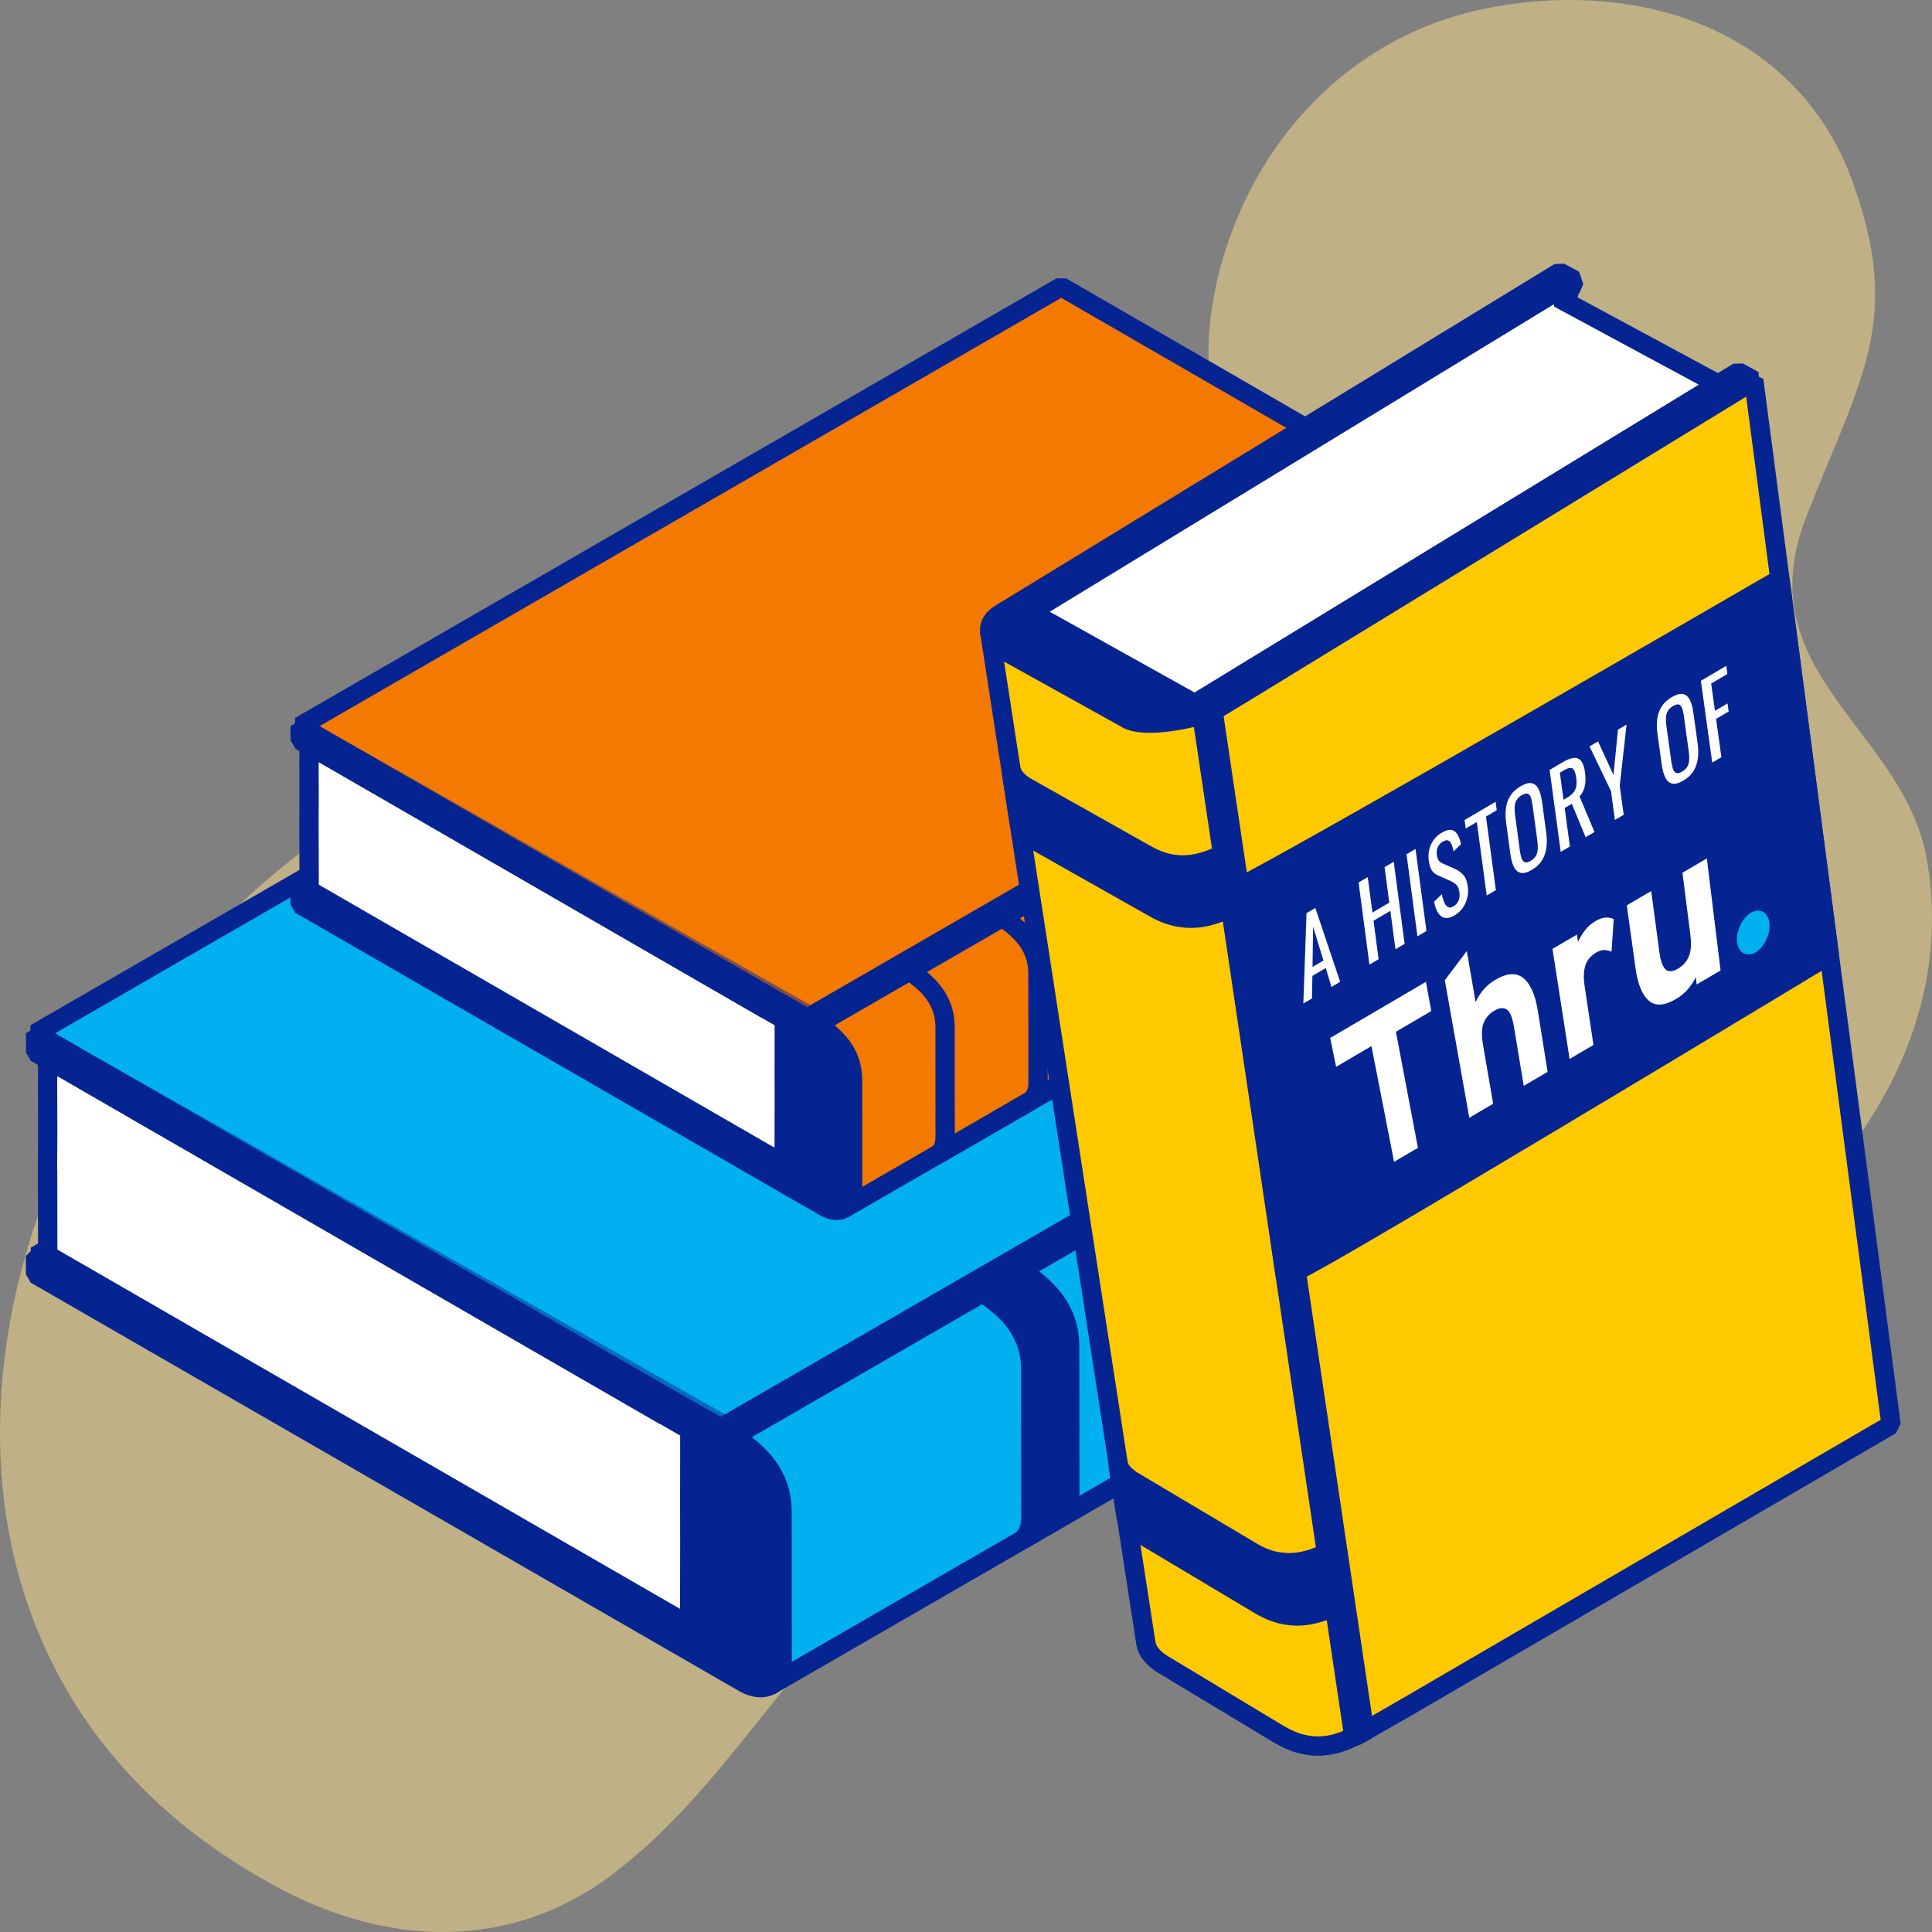
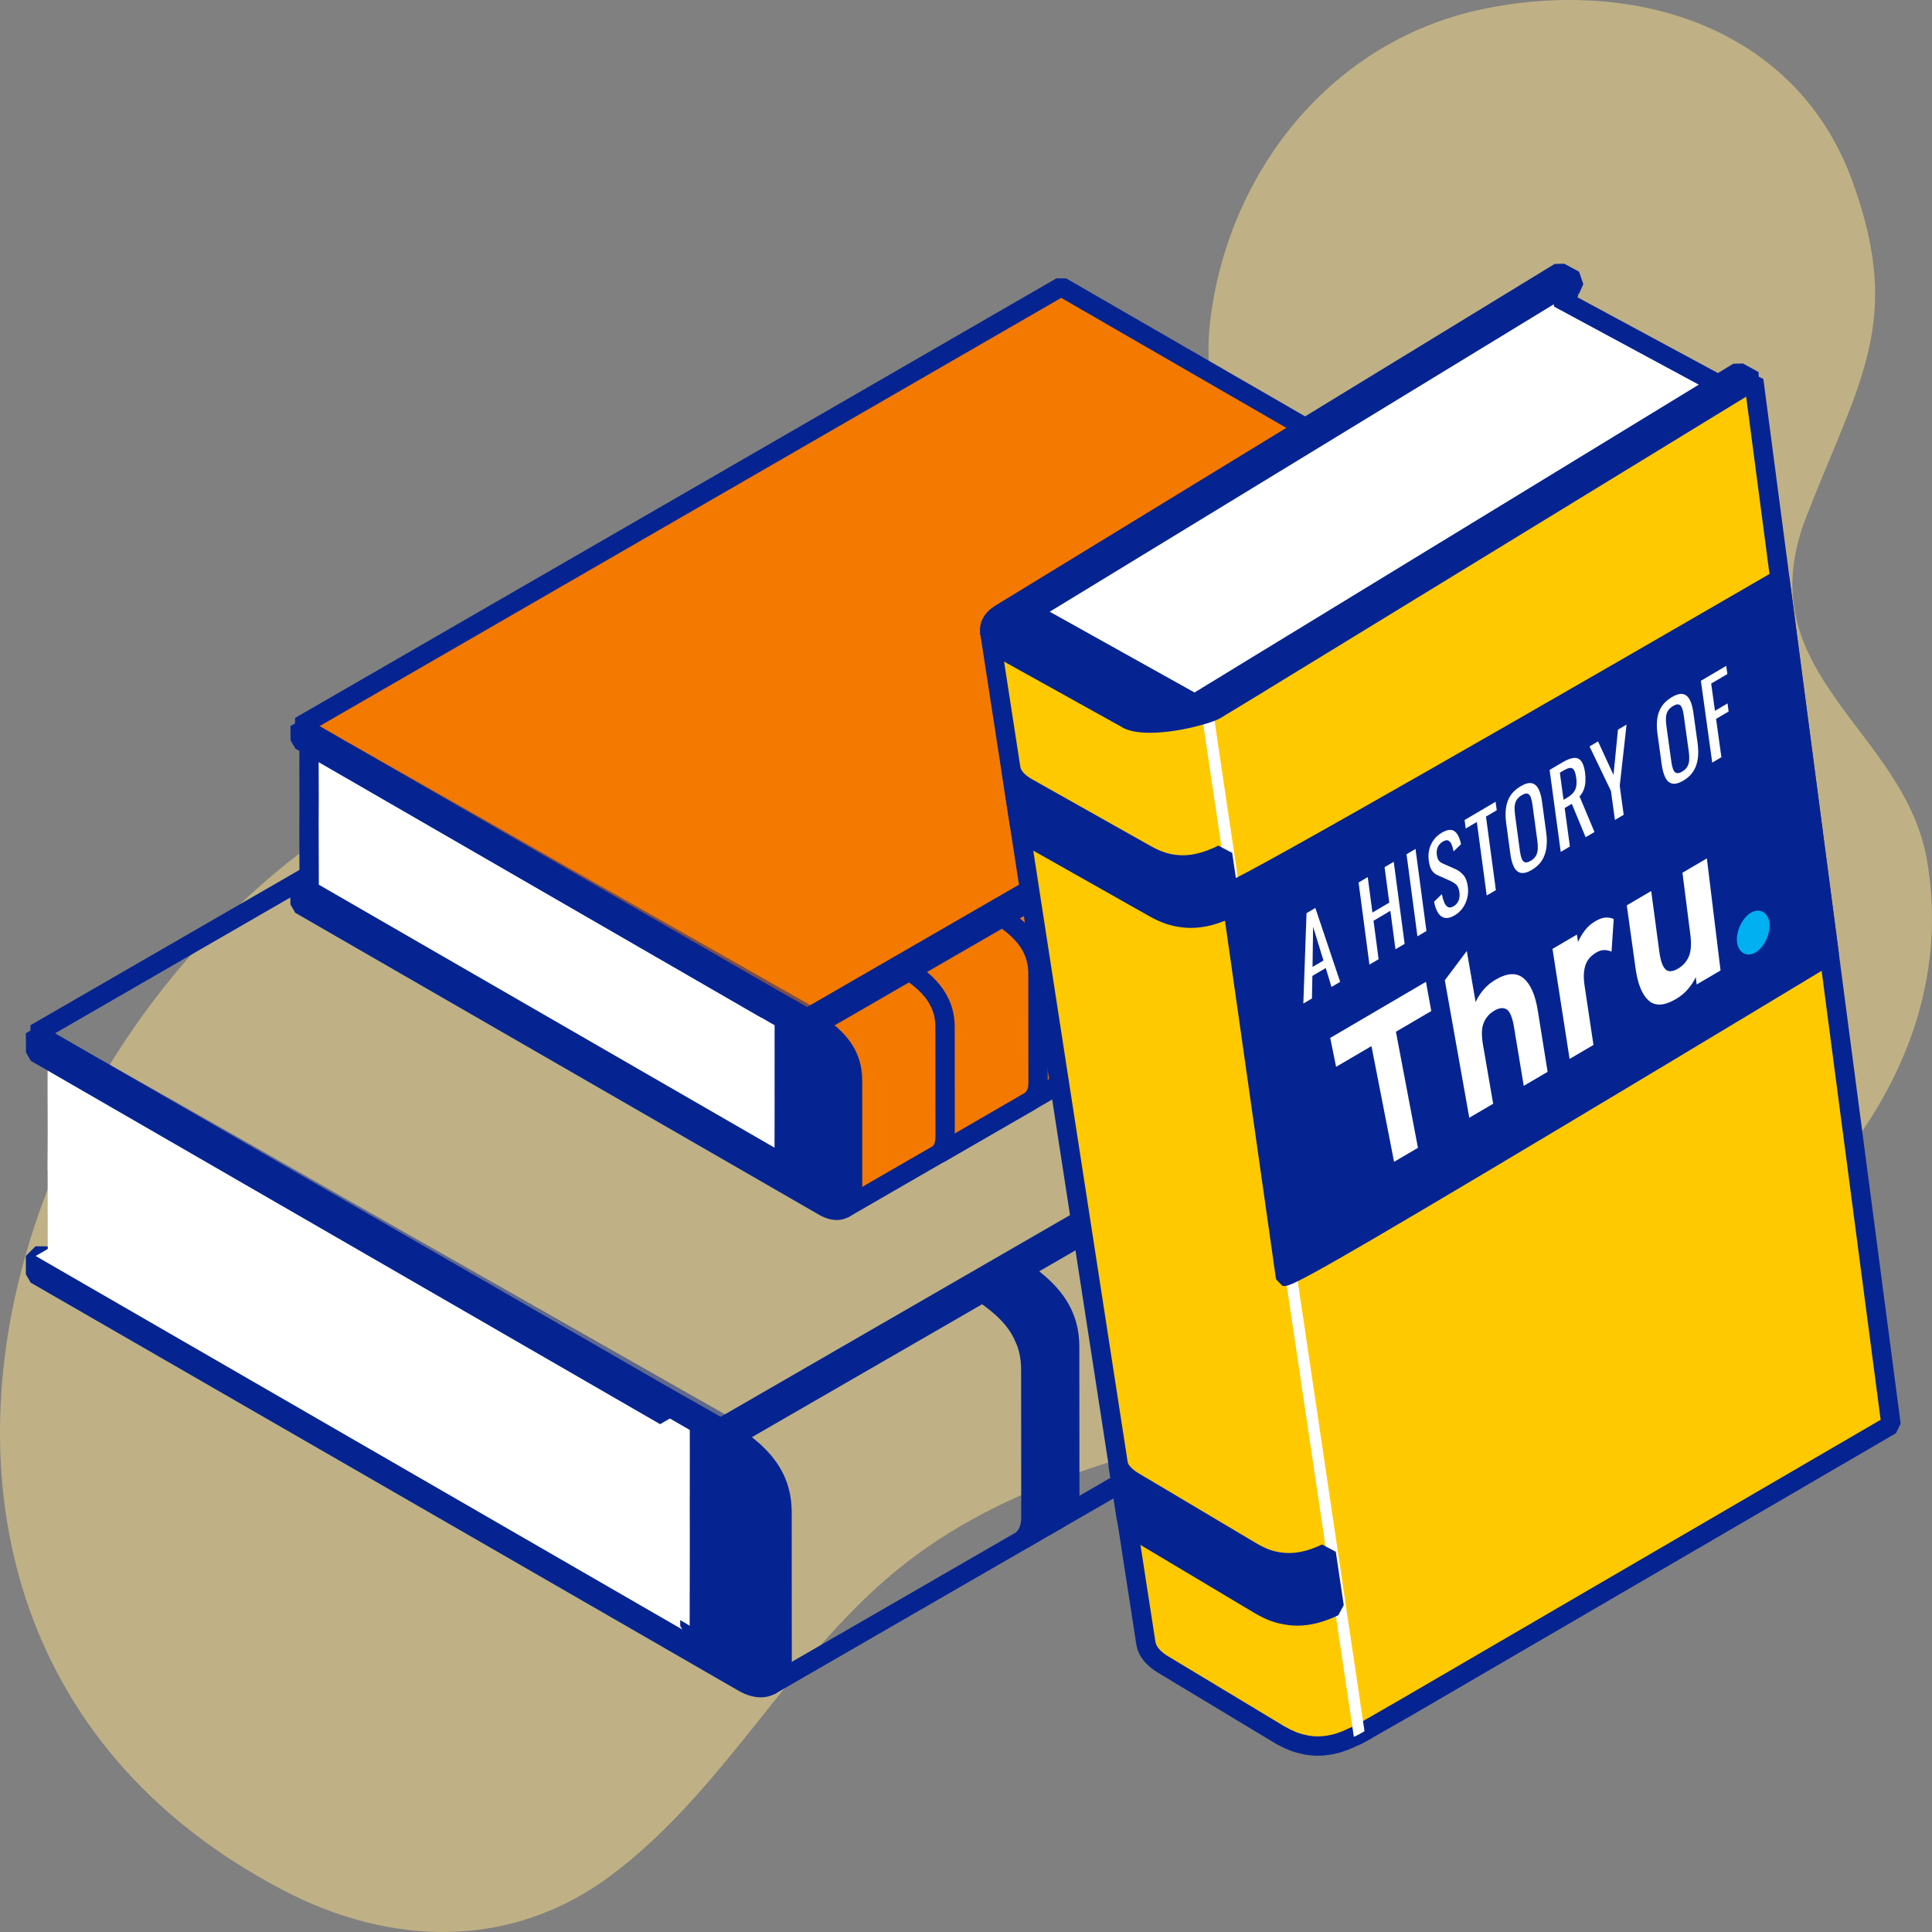
<svg xmlns="http://www.w3.org/2000/svg" width="200" height="200" viewBox="0 0 200 200">
  <rect x="0" y="0" width="200" height="200" fill="#808080" stroke="none" />
  <defs>
    <style> .cls-1 { fill: #f37900; } .cls-2 { fill: #fff; } .cls-3, .cls-4 { opacity: .5; } .cls-5 { isolation: isolate; } .cls-6 { clip-path: url(#clippath-1); } .cls-7 { fill: #00b0f0; } .cls-8 { fill: #062491; } .cls-9 { clip-path: url(#clippath); } .cls-10 { fill: none; } .cls-4 { mix-blend-mode: overlay; } .cls-11 { fill: #ffc900; } .cls-12 { fill: #fee28a; } </style>
    <clipPath id="clippath">
      <polygon class="cls-10" points="137.574 106.807 181.554 81.028 183.4 97.614 140.787 122.593 137.574 106.807" />
    </clipPath>
    <clipPath id="clippath-1">
      <polygon class="cls-10" points="137.574 106.807 181.554 81.028 183.4 97.614 140.787 122.593 137.574 106.807" />
    </clipPath>
  </defs>
  <g class="cls-5">
    <g id="Layer_2" data-name="Layer 2">
      <g id="layer_1" data-name="layer 1">
        <g class="cls-3">
          <g id="Group_8895" data-name="Group 8895">
            <path id="Path_699" data-name="Path 699" class="cls-12" d="M27.973,194.951c-55.307-30.481-20.892-113.707,36.344-120.43,17.971-2.111,43.229,4.766,57.6-9.2,9.14-8.883,2.099-21.188,3.339-31.921,1.778-15.383,12.444-29.389,28.761-32.567,15.959-3.108,32.046,2.4,37.698,17.809,5.375,14.654,.785,20.677-4.735,34.864-6.318,16.236,10.178,21.965,12.505,35.564,3.384,19.769-10.342,37.245-29.256,47.894-18.714,10.537-55.523,7.654-77.395,25.58-11.262,9.229-17.797,22.728-29.494,31.533-10.417,7.841-22.946,7.404-34.059,1.578-.44-.23-.875-.465-1.308-.703Z" />
          </g>
        </g>
        <g>
          <g>
            <g>
-               <path class="cls-7" d="M73.403,148.517l1.405,.855,4.031,2.393,.48,1.392,.334,21.365,106.581-61.533-.013-.016c.688-.428,1.129-1.301,1.134-2.537l-.016-15.338c-.015-1.431-.308-2.722-1.025-3.966-.777-1.337-2.033-2.617-3.947-3.861-.219-.178-.454-.329-.714-.48-.219-.125-.422-.25-.667-.386-.12-.076-.245-.156-.38-.219l-.49-.294-4.896-2.813L110.158,45.505,3.653,106.996l69.75,41.521Z" />
              <path class="cls-8" d="M80.153,175.389l-1.5-.851-.332-21.206-.308-.895-5.127-3.064L3.141,107.855l.012-1.726L109.658,44.639h1l70.421,40.668c.141,.069,.274,.15,.401,.231,.143,.079,.281,.161,.416,.24l.25,.146c.329,.191,.579,.358,.806,.539,1.954,1.275,3.336,2.64,4.225,4.169,.763,1.323,1.142,2.78,1.16,4.457l.016,15.348c-.007,1.546-.577,2.747-1.606,3.387l-.007-.012-.007,.044-106.581,61.533ZM5.63,107.009l68.293,40.653,5.427,3.243,.435,.534,.534,1.702,.307,19.664,105.063-60.656,.003-.025c.417-.259,.659-.875,.662-1.69l-.016-15.333c-.015-1.333-.298-2.438-.891-3.468-.732-1.259-1.918-2.412-3.625-3.521l-.085-.062c-.18-.146-.373-.268-.586-.392l-.267-.155c-.122-.071-.246-.145-.383-.221-.158-.098-.233-.147-.315-.186l-.586-.347-4.879-2.802L110.158,46.66,5.63,107.009Z" />
            </g>
            <g>
              <path class="cls-2" d="M64.372,153.728l116.613-67.32c.245,.136,.449,.261,.667,.386,.261,.151,.495,.302,.714,.48l-117.716,67.959-.279-1.504Z" />
              <path class="cls-8" d="M65.151,156.099l-1.483-.684-.279-1.505,.483-1.049,116.613-67.32,.984-.009c.154,.085,.292,.167,.428,.246l.25,.146c.35,.203,.609,.379,.849,.573l-.13,1.643-117.716,67.959Z" />
            </g>
            <g>
              <g>
                <path class="cls-8" d="M16.334,131.55l-11.263-1.554,.013,.018-.018,.008-1.392-.008,.003,1.898,73.296,42.258c2.203,1.251,3.971,.229,3.994-2.307l-.01-15.345c-.016-3.431-1.76-6.135-6.726-8.916l-5.407-3.066-52.489-12.986Z" />
                <path class="cls-8" d="M78.745,175.707c-.715,0-1.486-.224-2.267-.668L3.177,132.779l-.5-.864-.003-1.898,1.005-1.002,1.392,.008-.001,.216,.138-.232,11.366,1.574,52.489,12.985,.253,.101,5.407,3.066c5.05,2.828,7.214,5.754,7.233,9.781l.011,15.35c-.015,1.607-.613,2.826-1.683,3.443-.466,.268-.985,.401-1.538,.401ZM4.676,131.334l72.796,41.97c.726,.413,1.39,.511,1.813,.269,.425-.245,.673-.871,.681-1.718l-.011-15.336c-.015-3.249-1.815-5.581-6.215-8.045l-5.292-3.001-52.304-12.939-11.032-1.522-.053,.011-.385-.002,0,.314Z" />
              </g>
              <g>
                <polygon class="cls-2" points="3.689 130.019 74.172 170.729 74.889 170.317 74.887 150.068 9.926 118.376 5.316 129.081 3.689 130.019" />
-                 <path class="cls-8" d="M74.67,171.596l-.998-.001L3.189,130.886v-1.732l1.34-.773,4.478-10.399,1.357-.503,64.961,31.691,.562,.898,.003,20.25-.502,.867-.717,.411ZM5.689,130.02l68.201,39.391-.003-18.718L10.429,119.735l-4.195,9.741-.546,.544Z" />
              </g>
              <g>
                <polygon class="cls-8" points="71.411 148.058 74.887 150.068 74.889 170.317 71.417 168.312 71.411 148.058" />
                <path class="cls-8" d="M74.389,171.184l-3.473-2.006-.5-.866-.005-20.254,1.5-.865,3.475,2.01,.5,.865,.003,20.25-1.5,.866Zm-1.973-3.449l1.473,.851-.002-17.94-1.475-.854,.004,17.943Z" />
              </g>
              <g>
                <polygon class="cls-2" points="71.406 168.299 71.393 168.206 71.409 159.529 71.401 155.475 71.406 154.456 71.409 150.814 71.406 148.066 71.417 148.037 6.721 110.677 5.092 109.752 5.03 109.723 4.917 109.661 4.936 109.775 4.923 112.455 4.938 117.078 4.917 121.101 4.93 121.119 4.943 129.902 4.936 129.928 16.17 136.438 20.156 138.717 70.793 167.932 71.406 168.299" />
-                 <path class="cls-8" d="M70.892,169.157l-.613-.367-50.623-29.206-3.983-2.277-11.239-6.513-.363-.891h-.128l-.026-8.807,.021-4.023-.016-4.614,.013-2.605-.005-.033,1.474-1.033,1.812,1.021,64.701,37.364,.326,.894h.164l.003,2.748-.008,4.667,.008,4.047-.016,8.681-.195-.001-1.306,.95ZM5.942,129.356l14.71,8.493,49.744,28.699,.013-7.021-.008-4.05,.008-4.664-.002-2.204L5.928,111.376l-.005,1.084,.016,4.614-.021,4.005,.013,.038,.012,8.238Z" />
              </g>
            </g>
            <g>
              <polygon class="cls-2" points="3.676 106.954 68.823 144.536 68.835 146.564 3.692 108.952 3.676 106.954" />
              <polygon class="cls-8" points="68.335 147.43 3.192 109.818 2.692 108.959 2.677 106.962 4.176 106.088 69.322 143.669 69.823 144.53 69.835 146.558 68.335 147.43" />
            </g>
            <g>
              <path class="cls-2" d="M167.217,96.015l1.382-.8c2.198,1.449,3.553,2.896,4.27,4.487,.516,1.061,.722,2.141,.722,3.368l.005,4.949,.002,10.376c.008,1.129-.328,1.94-.907,2.398l-1.405,.816c.574-.462,.939-1.291,.931-2.417l-.005-10.382-.01-4.938c-.021-1.217-.219-2.299-.741-3.358-.693-1.606-2.075-3.037-4.244-4.5Z" />
              <path class="cls-8" d="M171.789,122.473l-1.129-1.644c.36-.289,.563-.884,.558-1.631l-.016-15.324c-.02-1.158-.217-2.063-.638-2.917-.622-1.438-1.856-2.73-3.906-4.113l.058-1.694,1.382-.801,1.052,.03c2.348,1.549,3.819,3.109,4.631,4.911,.549,1.127,.811,2.337,.811,3.779l.007,15.324c.013,1.777-.692,2.712-1.286,3.183l-.118,.081-1.406,.815Z" />
            </g>
            <g>
              <path class="cls-2" d="M101.716,133.831l1.382-.798c2.198,1.447,3.554,2.891,4.27,4.487,.516,1.061,.717,2.141,.72,3.369l.01,4.943,.003,10.376c.008,1.129-.331,1.945-.915,2.401l-1.403,.813c.579-.459,.946-1.285,.933-2.409l-.005-10.384-.008-4.94c-.023-1.218-.224-2.3-.746-3.356-.693-1.608-2.073-3.04-4.242-4.502Z" />
              <path class="cls-8" d="M106.285,160.288l-1.123-1.648c.361-.287,.563-.875,.555-1.614l-.013-15.334c-.022-1.157-.221-2.061-.642-2.914-.623-1.443-1.856-2.736-3.904-4.117l.06-1.695,1.382-.797,1.049,.031c2.35,1.546,3.822,3.106,4.633,4.911,.543,1.117,.804,2.325,.808,3.776l.013,15.321c.012,1.786-.7,2.721-1.299,3.189l-.114,.077-1.403,.813Z" />
            </g>
            <g>
-               <path class="cls-2" d="M162.555,98.703l1.41-.811c3.632,2.425,4.969,4.855,4.985,7.858l.021,15.319c-.005,1.233-.454,2.073-1.142,2.503l.01,.018-1.437,.832-.008-.023c.714-.443,1.165-1.285,1.165-2.516l-.015-15.324c-.018-3.001-1.353-5.425-4.99-7.855Z" />
+               <path class="cls-2" d="M162.555,98.703l1.41-.811l.021,15.319c-.005,1.233-.454,2.073-1.142,2.503l.01,.018-1.437,.832-.008-.023c.714-.443,1.165-1.285,1.165-2.516l-.015-15.324c-.018-3.001-1.353-5.425-4.99-7.855Z" />
              <path class="cls-8" d="M166.905,125.288l-1.45-.549,.414-1.189c.573-.355,.693-1.103,.693-1.667l-.016-15.323c-.018-2.805-1.377-4.907-4.546-7.025l.058-1.698,1.411-.811,1.053,.035c3.737,2.495,5.412,5.174,5.429,8.686l.021,15.322c-.006,1.518-.579,2.707-1.612,3.353l-.006-.011-.012,.046-1.437,.832Z" />
            </g>
            <g>
              <path class="cls-2" d="M104.336,132.314l1.405-.805c3.634,2.43,4.972,4.854,4.99,7.855l.013,15.322c0,1.233-.451,2.073-1.142,2.505l.013,.016-1.431,.832-.01-.026c.714-.438,1.163-1.283,1.165-2.516l-.015-15.319c-.016-3.003-1.358-5.431-4.987-7.863Z" />
              <path class="cls-8" d="M108.686,158.903l-1.429-.491,.394-1.252c.566-.348,.687-1.098,.688-1.666l-.016-15.315c-.015-2.804-1.374-4.908-4.544-7.033l.06-1.698,1.406-.806,1.053,.036c3.737,2.498,5.413,5.176,5.434,8.681l.013,15.326c0,1.513-.572,2.704-1.611,3.354l-.008-.013-.008,.046-1.431,.831Z" />
            </g>
            <g class="cls-4">
              <path class="cls-2" d="M38.001,126.51c-14.837-8.512-28.086-15.961-28.086-15.961l28.086,15.961Z" />
              <path class="cls-8" d="M37.507,127.379l-28.086-15.961,.984-1.741c.132,.075,13.422,7.548,28.093,15.966l-.992,1.736Z" />
            </g>
            <g class="cls-4">
              <path class="cls-2" d="M75.08,147.575l-37.078-21.065c13.88,7.967,29.137,16.858,36.306,21.509l.772-.443Z" />
              <path class="cls-8" d="M74.806,148.886l-1.042-.028c-5.912-3.835-18.111-11.062-36.26-21.48l.992-1.736,37.078,21.065,.004,1.736-.771,.443Z" />
            </g>
          </g>
          <g>
            <g>
              <path class="cls-1" d="M82.661,105.917l1.043,.631,2.98,1.77,.362,1.027,.243,15.812,78.867-45.538-.008-.01c.516-.318,.84-.959,.845-1.88l-.01-11.349c-.013-1.056-.232-2.01-.764-2.936-.574-.988-1.507-1.94-2.92-2.86-.159-.123-.334-.24-.532-.349-.151-.094-.3-.188-.493-.284-.083-.055-.177-.115-.279-.167l-.36-.214-3.624-2.086-48.151-27.805L31.046,75.187l51.615,30.73Z" />
              <path class="cls-8" d="M87.789,126.024l-1.5-.851-.24-15.649-.187-.531L30.534,76.046l.012-1.726L109.361,28.814h1l52.145,30.111c.069,.033,.172,.096,.271,.16,.186,.095,.337,.188,.488,.281,.231,.128,.447,.273,.643,.424,1.435,.932,2.494,1.978,3.176,3.152,.59,1.026,.883,2.146,.899,3.425l.011,11.36c-.007,1.244-.476,2.212-1.32,2.732l-.009-.015-.008,.04-78.867,45.538Zm-54.766-50.823l54.172,32.258,.432,.526,.362,1.027,.057,.317,.216,14.111,77.357-44.667,.003-.017c.232-.143,.367-.52,.37-1.034l-.011-11.342c-.012-.931-.212-1.71-.631-2.438-.519-.894-1.37-1.72-2.599-2.521-.185-.138-.318-.229-.47-.312-.189-.115-.305-.188-.453-.262l-.114-.066c-.052-.035-.111-.073-.176-.106l-4.028-2.324-47.652-27.517L33.023,75.201Z" />
            </g>
            <g>
              <path class="cls-2" d="M75.984,109.77l86.29-49.819c.193,.096,.342,.19,.493,.284,.198,.109,.373,.227,.532,.349l-87.106,50.299-.208-1.113Z" />
              <path class="cls-8" d="M76.693,111.749l-1.483-.682-.208-1.114,.483-1.05,86.29-49.818,.943-.03c.213,.105,.38,.208,.547,.312,.231,.128,.447,.273,.643,.424l-.108,1.66-87.106,50.299Z" />
            </g>
            <g>
              <g>
                <path class="cls-8" d="M40.431,93.361l-8.335-1.155,.008,.01-.011,.01-1.037-.01,.01,1.41,54.238,31.27c1.629,.926,2.936,.172,2.956-1.708l-.005-11.354c-.016-2.544-1.301-4.539-4.982-6.598l-3.996-2.276-38.846-9.599Z" />
                <path class="cls-8" d="M86.617,126.294c-.574,0-1.188-.177-1.807-.529l-54.243-31.272-.5-.859-.01-1.41,1.01-1.007,1.037,.011-.002,.225,.132-.235,8.438,1.174,38.846,9.6,.255,.102,3.997,2.276c3.825,2.14,5.468,4.372,5.487,7.461l.005,11.36c-.014,1.29-.504,2.271-1.379,2.774-.385,.221-.812,.331-1.264,.331Zm-54.178-33.031l53.365,30.767c.448,.255,.855,.331,1.082,.199,.229-.132,.37-.524,.375-1.051l-.005-11.344c-.011-1.677-.56-3.537-4.471-5.725l-3.883-2.212-38.66-9.554-7.803-1.081Z" />
              </g>
              <g>
                <polygon class="cls-2" points="31.074 92.227 83.232 122.355 83.764 122.044 83.764 107.059 35.692 83.605 32.279 91.528 31.074 92.227" />
                <path class="cls-8" d="M82.732,123.221l-52.157-30.128-.002-1.731,.919-.533,3.282-7.619,1.357-.503,48.072,23.454,.562,.898v14.985l-.496,.863-.532,.311-1.004,.003Zm-49.754-31.05l49.787,28.759v-13.246l-46.568-22.721-2.998,6.96-.22,.248Z" />
              </g>
              <g>
                <polygon class="cls-8" points="81.188 105.57 83.764 107.059 83.764 122.044 81.196 120.558 81.188 105.57" />
                <path class="cls-8" d="M83.263,122.91l-2.568-1.486-.499-.864-.007-14.989,1.5-.865,2.576,1.489,.5,.865v14.985l-1.501,.865Zm-1.068-2.929l.569,.329v-12.674l-.575-.333,.006,12.678Z" />
              </g>
              <g>
                <polygon class="cls-2" points="81.188 120.55 81.178 120.48 81.188 114.056 81.185 111.063 81.188 110.31 81.188 107.611 81.188 105.578 81.196 105.56 33.314 77.909 32.115 77.223 32.065 77.202 31.984 77.158 31.995 77.239 31.987 79.225 31.997 82.643 31.984 85.623 31.987 85.639 32.005 92.136 31.997 92.154 40.311 96.974 43.262 98.659 80.732 120.279 81.188 120.55" />
                <path class="cls-8" d="M80.677,121.41l-.457-.271-48.725-28.119-.295-.882-.195,.001-.021-6.52,.013-2.98-.01-3.41,.007-1.993,.182,.001,1.292-.953,.142,.072,1.199,.686,47.886,27.653,.299,.884h.194l-.011,14.904-.221-.001-1.279,.929Zm-47.673-29.828l10.754,6.209,36.422,21.016,.008-4.752-.003-2.99,.003-4.931-47.2-27.258-.001,.354,.01,3.411-.013,2.968,.003,.028,.017,5.945Z" />
              </g>
            </g>
            <g>
              <polygon class="cls-2" points="31.067 75.153 79.277 102.96 79.28 104.465 31.08 76.634 31.067 75.153" />
              <polygon class="cls-8" points="78.78 105.33 30.58 77.5 30.08 76.643 30.067 75.162 31.566 74.287 79.777 102.094 80.277 102.958 80.28 104.462 78.78 105.33" />
            </g>
            <g>
              <path class="cls-1" d="M97.297,103.844c.373,.772,.529,1.583,.534,2.479l.008,3.66v7.688c0,.829-.25,1.434-.673,1.783l9.224-5.324,.232-.133-.008-.016c.506-.326,.842-.951,.845-1.861l-.01-11.357c-.01-2.208-1.006-4.015-3.684-5.804l-9.617,5.553c1.611,1.069,2.618,2.148,3.149,3.329Z" />
              <path class="cls-8" d="M97.667,120.322l-1.137-1.637c.197-.163,.31-.532,.31-1.013l-.008-11.347c-.005-.791-.143-1.442-.435-2.046l-.011-.024c-.457-1.014-1.369-1.965-2.791-2.907l.053-1.699,9.618-5.554,1.056,.035c2.842,1.898,4.115,3.943,4.128,6.63l.01,11.36c-.004,1.207-.467,2.165-1.304,2.703l-.016-.025-.02,.068-9.453,5.455Zm.537-16.9c.416,.866,.622,1.813,.628,2.896l.008,11.018,7.235-4.193c.247-.159,.384-.522,.385-1.023l-.01-11.353c-.009-1.82-.834-3.228-2.735-4.62l-7.749,4.474c1.047,.877,1.785,1.802,2.237,2.802Z" />
            </g>
            <g>
              <path class="cls-2" d="M149.103,68.781l4.132-2.38c1.603,1.074,2.612,2.156,3.147,3.329,.37,.772,.529,1.585,.529,2.479l.01,3.66,.013,7.688c0,.829-.261,1.434-.68,1.78l-4.122,2.38c.42-.349,.675-.951,.675-1.78l-.005-7.688-.013-3.66c-.003-.897-.156-1.708-.527-2.477-.532-1.181-1.546-2.258-3.16-3.332Z" />
              <path class="cls-8" d="M152.632,88.585l-1.14-1.635c.2-.167,.315-.535,.315-1.012l-.018-11.345c-.002-.796-.138-1.446-.428-2.048-.463-1.027-1.38-1.979-2.812-2.932l.055-1.699,4.132-2.381,1.056,.035c1.737,1.164,2.882,2.389,3.5,3.745,.415,.864,.62,1.816,.62,2.895l.023,11.347c0,1.093-.371,1.999-1.043,2.555l-.137,.095-4.122,2.38Zm-1.71-19.697c1.061,.886,1.803,1.814,2.252,2.814,.408,.845,.612,1.796,.615,2.885l.018,11.01,1.855-1.071c.174-.182,.272-.528,.272-.968l-.023-11.346c0-.786-.137-1.437-.431-2.051-.41-.898-1.163-1.741-2.297-2.576l-2.261,1.303Z" />
            </g>
            <g class="cls-4">
              <path class="cls-2" d="M56.47,89.625c-10.989-6.299-20.789-11.81-20.789-11.81l20.789,11.81Z" />
              <path class="cls-8" d="M55.976,90.495l-20.789-11.811,.984-1.741c.098,.056,9.928,5.585,20.792,11.813h0c.001,0,.002,.001,.003,.002l-.991,1.736Z" />
            </g>
            <g class="cls-4">
              <path class="cls-2" d="M83.907,105.213l-27.437-15.588c10.267,5.897,21.561,12.48,26.869,15.919l.568-.331Z" />
              <path class="cls-8" d="M83.843,106.409l-1.047-.025c-4.374-2.834-13.399-8.181-26.823-15.891l.992-1.736,27.438,15.588,.009,1.733-.568,.331Z" />
            </g>
          </g>
          <g>
            <path class="cls-11" d="M132.449,179.567c.829,.48,1.635,.837,2.482,1.006,.318,.089,.636,.128,.962,.156,.746,.062,1.52-.008,2.354-.219,.6-.159,1.228-.399,1.898-.733,.203-.073,.409-.162,.605-.279,.159-.099,.329-.17,.501-.277,.099-.055,.206-.099,.292-.177l.381-.203,3.726-2.146,50.114-29.194-14.214-108.145-56.157,33.102-1.118,.639-4.495,1.59-17.335-9.36,16.198,104.907,.018,.01c.125,.678,.683,1.403,1.661,2.013l12.128,7.308Z" />
            <path class="cls-8" d="M136.423,181.752c-.206,0-.41-.009-.614-.026-.338-.029-.736-.074-1.147-.189-.815-.16-1.701-.517-2.714-1.104l-12.143-7.316c-1.194-.744-1.945-1.695-2.128-2.688l.004-.001-.027-.038-16.198-104.907,1.463-1.032,16.944,9.148,3.992-1.412,1.04-.595,56.146-33.095,1.5,.731,14.214,108.145-.488,.994-50.113,29.194-4.055,2.321c-.121,.091-.234,.148-.316,.191-.114,.067-.225,.127-.335,.184-.058,.029-.115,.058-.17,.092-.226,.136-.464,.249-.737,.351-.707,.348-1.374,.603-2.036,.778-.728,.184-1.412,.274-2.08,.274Zm-3.466-3.047c.815,.473,1.505,.754,2.17,.888,.325,.088,.596,.118,.852,.141,.638,.053,1.3-.009,2.022-.192,.535-.142,1.094-.358,1.698-.658l.107-.046c.144-.052,.291-.112,.429-.195,.087-.054,.188-.107,.292-.161,.063-.033,.128-.065,.193-.105l.732-.416,3.697-2.129,49.534-28.857-13.93-105.986-54.854,32.334-1.292,.721-4.495,1.59-.809-.062-15.564-8.403,15.883,102.872,.021,.027c.078,.42,.528,.923,1.206,1.346l12.108,7.295Z" />
          </g>
          <g>
            <path class="cls-2" d="M124.077,63.484l17.178,115.729c-.18,.115-.347,.193-.506,.292-.201,.109-.394,.206-.6,.284l-17.368-116.774,1.296,.469Z" />
-             <path class="cls-8" d="M140.505,180.723l-1.344-.787-17.369-116.774,1.33-1.088,1.296,.47,.648,.794,17.178,115.729-.451,.989c-.118,.075-.231,.139-.341,.198-.06,.033-.119,.065-.176,.101-.29,.16-.523,.275-.772,.369Z" />
          </g>
          <g>
            <path class="cls-8" d="M104.167,67.47c-2.044-1.153-2.305-2.897-.576-3.942l57.867-35.35,1.533,.829-.467,1.053,.021,.01-4.982,7.751-27.492,33.081-4.213,2.558c-1.077,.675-7.466,2.174-9.297,.902l-12.394-6.893Z" />
            <path class="cls-8" d="M119.034,75.858c-1.236,0-2.34-.186-3.043-.674l-12.315-6.843c-1.398-.788-2.21-1.91-2.229-3.077-.016-1.027,.562-1.948,1.626-2.592l57.863-35.348,.997-.026,1.533,.829,.438,1.285-.467,1.054-.111-.05,.059,.195-5.055,7.849-27.492,33.082-.25,.216-4.213,2.558c-.834,.522-4.447,1.542-7.343,1.542Zm-14.378-9.26l12.392,6.891c1.407,.973,7.261-.235,8.28-.875l4.082-2.478,27.346-32.906,4.86-7.562-.005-.013,.092-.208-.214-.116-57.376,35.05c-.253,.153-.671,.464-.666,.852,.005,.333,.326,.866,1.209,1.365Z" />
          </g>
          <g>
            <polygon class="cls-2" points="162.981 29.028 107.243 63.025 107.345 63.734 123.678 72.843 177.877 39.772 161.359 30.864 162.981 29.028" />
            <path class="cls-8" d="M123.191,73.716l-16.334-9.109-.502-.731-.102-.709,.469-.995,55.737-33.996,1.27,1.516-.788,.892,15.409,8.31,.046,1.733-54.198,33.071-1.008,.02Zm-14.522-10.39l14.987,8.359,52.213-31.86-14.985-8.081-.043-.24-52.173,31.822Z" />
          </g>
          <g>
-             <polygon class="cls-2" points="181.569 39.397 130.071 70.898 128.434 69.986 179.953 38.505 181.569 39.397" />
            <polygon class="cls-8" points="129.584 71.772 127.947 70.86 127.912 69.132 179.431 37.652 180.435 37.629 182.052 38.521 182.091 40.25 130.593 71.751 129.584 71.772" />
          </g>
          <g>
            <path class="cls-8" d="M126.565,88.434l.813,5.527c-1.851,.92-3.449,1.246-4.954,1.038-1.001-.109-1.942-.456-2.915-1.001l-3.973-2.25-8.358-4.716c-.897-.503-1.444-1.126-1.655-1.752l-.832-5.491c.198,.628,.756,1.246,1.65,1.747l8.366,4.698,3.978,2.253c.973,.54,1.916,.886,2.912,.998,1.509,.198,3.11-.131,4.967-1.051Z" />
            <path class="cls-8" d="M123.3,96.058c-.341,0-.678-.022-1.012-.069-1.051-.114-2.129-.481-3.267-1.119l-12.334-6.968c-1.076-.604-1.807-1.401-2.111-2.304l-.041-.17-.832-5.49,1.942-.45c.125,.395,.557,.823,1.186,1.176l12.348,6.952c.908,.504,1.714,.783,2.532,.875,1.346,.179,2.744-.127,4.411-.953l1.433,.751,.813,5.526-.544,1.041c-1.619,.806-3.109,1.202-4.524,1.202Zm-16.803-11.03c.162,.394,.584,.802,1.171,1.131l12.335,6.969c.907,.508,1.713,.788,2.531,.877,1.169,.16,2.368-.042,3.747-.636l-.514-3.492c-1.526,.582-2.94,.779-4.298,.6-1.056-.118-2.131-.484-3.268-1.116l-12.078-6.801,.374,2.469Z" />
          </g>
          <g>
            <path class="cls-8" d="M184.255,59.951l5.113,38.903s-56.094,33.909-56.305,33.284l-5.685-39.932c.198,.628,56.877-32.255,56.877-32.255Z" />
            <path class="cls-8" d="M132.969,133.135c-.102,0-.17-.024-.243-.051l-.611-.627-.043-.179-5.685-39.932,1.04-.235,.411-.789c-.349-.18-.653-.08-.665-.077,1.96-.649,34.91-19.588,56.579-32.159l1.494,.735,5.113,38.902-.475,.985c-.139,.084-14.045,8.49-27.866,16.753-25.22,15.078-28.232,16.673-29.05,16.673Zm-4.496-40.331l5.391,37.87c5.977-3.206,34.695-20.413,54.427-32.338l-4.832-36.768c-3.801,2.202-15.359,8.895-26.858,15.491-19.487,11.179-25.848,14.709-28.128,15.744Z" />
          </g>
          <g>
            <path class="cls-8" d="M137.29,160.786l.824,5.519c-1.804,.863-3.384,1.144-4.862,.894-.985-.138-1.911-.511-2.87-1.077l-3.919-2.349-8.249-4.914c-.881-.527-1.426-1.158-1.632-1.786l-.85-5.478c.196,.626,.748,1.262,1.63,1.781l8.254,4.904,3.926,2.339c.959,.571,1.887,.941,2.87,1.072,1.481,.242,3.061-.039,4.878-.905Z" />
            <path class="cls-8" d="M134.302,168.288c-.412,0-.816-.034-1.216-.102-1.042-.146-2.071-.53-3.211-1.202l-12.171-7.266c-1.062-.635-1.778-1.441-2.071-2.333l-.038-.158-.85-5.478,1.942-.452c.127,.406,.559,.85,1.183,1.217l12.185,7.245c.898,.535,1.689,.834,2.491,.94,1.315,.216,2.716-.054,4.315-.816l1.419,.755,.824,5.52-.558,1.05c-1.511,.723-2.91,1.08-4.244,1.08Zm-16.746-11.461c.158,.396,.58,.82,1.171,1.174l12.169,7.265c.9,.53,1.695,.832,2.495,.944,1.12,.188,2.304,.021,3.622-.511l-.522-3.495c-1.501,.54-2.898,.693-4.24,.475-1.034-.138-2.098-.531-3.221-1.2l-11.846-7.044,.371,2.393Z" />
          </g>
        </g>
        <g id="Gray_Logo" data-name="Gray Logo">
          <g class="cls-9">
            <polygon class="cls-2" points="137.704 107.445 138.313 110.436 141.973 108.291 144.314 120.271 146.785 118.822 144.504 106.807 148.165 104.661 147.614 101.636 137.704 107.445" />
            <g class="cls-6">
              <path class="cls-2" d="M157.737,112.403l-1.005-6.067c-.167-1.01-.42-1.626-.758-1.841-.339-.216-.765-.174-1.282,.129-.516,.302-.882,.721-1.101,1.256-.218,.534-.242,1.292-.073,2.27l1.054,6.109-2.471,1.449-2.534-14.233,2.276-3.03,.914,5.294c.17-.405,.428-.819,.776-1.241,.348-.422,.777-.783,1.287-1.082,1.212-.711,2.181-.757,2.904-.143,.721,.612,1.209,1.727,1.468,3.339l1.017,6.344-2.471,1.449Z" />
              <path class="cls-2" d="M166.826,98.515c-.237-.106-.487-.161-.748-.164-.262-.003-.532,.077-.809,.24-.241,.141-.456,.307-.644,.497-.188,.191-.337,.422-.447,.694-.111,.272-.18,.593-.21,.961-.029,.368-.007,.799,.067,1.296l.92,6.133-2.471,1.449-1.77-11.393,2.527-1.481,.116,.77c.176-.407,.409-.804,.701-1.191,.291-.388,.662-.714,1.111-.976,.412-.242,.779-.363,1.101-.366,.321-.003,.581,.05,.781,.159l-.225,3.374Z" />
              <path class="cls-2" d="M175.64,101.909l-.096-.755c-.179,.398-.442,.804-.791,1.217-.348,.412-.771,.764-1.269,1.056-1.197,.701-2.133,.753-2.812,.152-.68-.604-1.133-1.706-1.357-3.317l-.911-6.542,2.527-1.481,.844,6.298c.069,.511,.161,.916,.278,1.216,.117,.3,.255,.512,.412,.638,.157,.127,.342,.175,.555,.143,.213-.031,.444-.12,.693-.266,.509-.298,.879-.713,1.11-1.247,.231-.534,.284-1.298,.157-2.292l-.813-6.387,2.527-1.481,1.417,11.6-2.471,1.449Z" />
              <path class="cls-7" d="M183.126,96.43c-.061,.3-.159,.588-.292,.868-.133,.279-.294,.532-.483,.758-.189,.227-.397,.406-.621,.537-.225,.132-.445,.203-.658,.212-.214,.01-.41-.034-.586-.132-.176-.098-.323-.243-.441-.438-.118-.194-.194-.429-.227-.706-.033-.276-.018-.565,.042-.865,.06-.3,.156-.591,.289-.872,.133-.281,.295-.536,.485-.766,.19-.229,.398-.409,.625-.542,.227-.133,.448-.204,.664-.213,.215-.009,.411,.037,.587,.137,.177,.1,.324,.248,.441,.444,.117,.197,.191,.434,.222,.711,.031,.278,.016,.566-.046,.865" />
            </g>
          </g>
        </g>
        <g>
          <path class="cls-2" d="M134.921,103.886l.33-9.356,.914-.538,2.568,7.648-.898,.529-.592-1.961-1.385,.816-.046,2.337-.89,.524Zm.951-3.787l1.133-.668-1.073-3.495-.06,4.163Z" />
          <path class="cls-2" d="M141.763,99.854l-1.122-8.5,.947-.558,.485,3.67,1.745-1.028-.486-3.669,.947-.558,1.128,8.497-.949,.559-.527-3.979-1.745,1.028,.526,3.98-.949,.559Z" />
          <path class="cls-2" d="M146.733,96.926l-1.13-8.496,.931-.548,1.131,8.495-.932,.549Z" />
          <path class="cls-2" d="M150.591,94.755c-.392,.231-.732,.318-1.02,.261-.288-.057-.524-.231-.708-.523-.184-.291-.32-.676-.407-1.152l.801-.778c.057,.291,.134,.559,.23,.804,.096,.245,.223,.418,.381,.517,.158,.099,.357,.078,.598-.064,.246-.145,.421-.34,.524-.586,.103-.246,.133-.53,.09-.851-.052-.385-.163-.653-.334-.805-.171-.151-.379-.284-.623-.396l-1.309-.586c-.257-.113-.457-.283-.602-.51-.145-.227-.246-.554-.303-.98-.083-.622-.005-1.188,.235-1.698,.24-.51,.605-.91,1.097-1.2,.268-.158,.51-.254,.726-.287,.216-.032,.404,.001,.565,.102,.161,.102,.301,.266,.419,.493,.118,.228,.216,.519,.294,.873l-.769,.746c-.054-.269-.122-.506-.204-.71-.081-.204-.195-.34-.34-.409-.145-.069-.335-.034-.569,.104-.235,.138-.407,.325-.518,.559-.11,.235-.145,.506-.104,.812,.035,.259,.098,.451,.19,.578,.092,.127,.228,.231,.408,.313l1.317,.581c.295,.127,.566,.328,.814,.6,.248,.273,.407,.675,.478,1.206,.056,.42,.035,.823-.064,1.21-.099,.387-.26,.733-.482,1.037-.222,.304-.492,.551-.811,.739Z" />
          <path class="cls-2" d="M153.903,92.701l-1.022-7.61-1.149,.677-.118-.879,3.21-1.892,.118,.879-1.115,.657,1.024,7.609-.949,.559Z" />
          <path class="cls-2" d="M158.584,90.046c-.459,.271-.841,.375-1.145,.312-.304-.062-.543-.266-.717-.613-.174-.346-.298-.8-.373-1.359l-.434-3.217c-.075-.558-.08-1.073-.014-1.545,.066-.472,.22-.894,.462-1.267,.243-.372,.593-.693,1.051-.963,.458-.27,.836-.376,1.133-.318,.298,.058,.533,.25,.707,.577,.174,.327,.299,.769,.375,1.327l.437,3.226c.075,.552,.08,1.07,.015,1.553-.064,.483-.215,.918-.453,1.303-.238,.386-.586,.714-1.045,.984Zm-.126-.934c.252-.148,.433-.325,.545-.53,.111-.205,.173-.438,.186-.699,.013-.261-.002-.548-.045-.863l-.503-3.718c-.043-.314-.102-.571-.177-.772-.076-.2-.186-.323-.331-.37-.145-.046-.343,.005-.595,.153-.252,.148-.435,.322-.55,.522-.115,.2-.179,.426-.193,.679-.014,.254-0,.537,.042,.851l.502,3.719c.043,.315,.102,.575,.178,.784,.076,.207,.189,.337,.338,.39,.149,.051,.349,.003,.601-.145Z" />
          <path class="cls-2" d="M161.567,88.185l-1.152-8.482,1.366-.805c.453-.267,.837-.413,1.154-.437,.317-.025,.569,.087,.757,.334,.187,.247,.318,.639,.391,1.176,.045,.328,.057,.642,.038,.943-.019,.302-.078,.582-.176,.839-.098,.257-.242,.488-.431,.69l1.545,3.685-.915,.539-1.432-3.457-.738,.435,.541,3.982-.949,.559Zm.292-5.39l.361-.213c.269-.158,.481-.329,.637-.511,.156-.183,.26-.398,.31-.647,.051-.249,.051-.554,.002-.916-.068-.495-.189-.81-.364-.944-.176-.134-.478-.074-.909,.18l-.419,.247,.381,2.804Z" />
          <path class="cls-2" d="M167.176,84.881l-.41-2.996-2.217-4.617,.88-.519,1.6,3.476,.463-4.691,.889-.524-.707,6.34,.41,2.996-.907,.534Z" />
          <path class="cls-2" d="M174.266,80.805c-.459,.271-.841,.375-1.146,.312-.305-.062-.545-.265-.72-.612-.175-.346-.301-.799-.378-1.356l-.443-3.212c-.077-.557-.083-1.071-.018-1.543,.065-.471,.218-.893,.46-1.266,.242-.371,.592-.693,1.05-.963,.458-.27,.836-.376,1.134-.318,.298,.058,.535,.249,.71,.575,.175,.326,.302,.768,.379,1.325l.446,3.221c.076,.551,.083,1.068,.019,1.551-.063,.482-.213,.916-.451,1.301-.237,.386-.585,.714-1.044,.984Zm-.129-.932c.252-.148,.433-.325,.544-.53,.111-.205,.172-.438,.185-.698,.012-.26-.003-.547-.047-.861l-.514-3.712c-.043-.314-.103-.57-.179-.771-.076-.2-.187-.322-.332-.369-.145-.046-.344,.005-.595,.153-.252,.148-.435,.322-.549,.521-.114,.2-.179,.425-.192,.678-.013,.253,.001,.536,.045,.85l.513,3.713c.043,.314,.104,.575,.181,.782,.077,.207,.19,.337,.34,.389,.149,.051,.35,.003,.602-.145Z" />
          <path class="cls-2" d="M177.25,78.945l-1.175-8.469,2.624-1.546,.118,.845-1.677,.988,.392,2.821,1.3-.766,.116,.836-1.301,.766,.551,3.965-.949,.559Z" />
        </g>
      </g>
    </g>
  </g>
</svg>